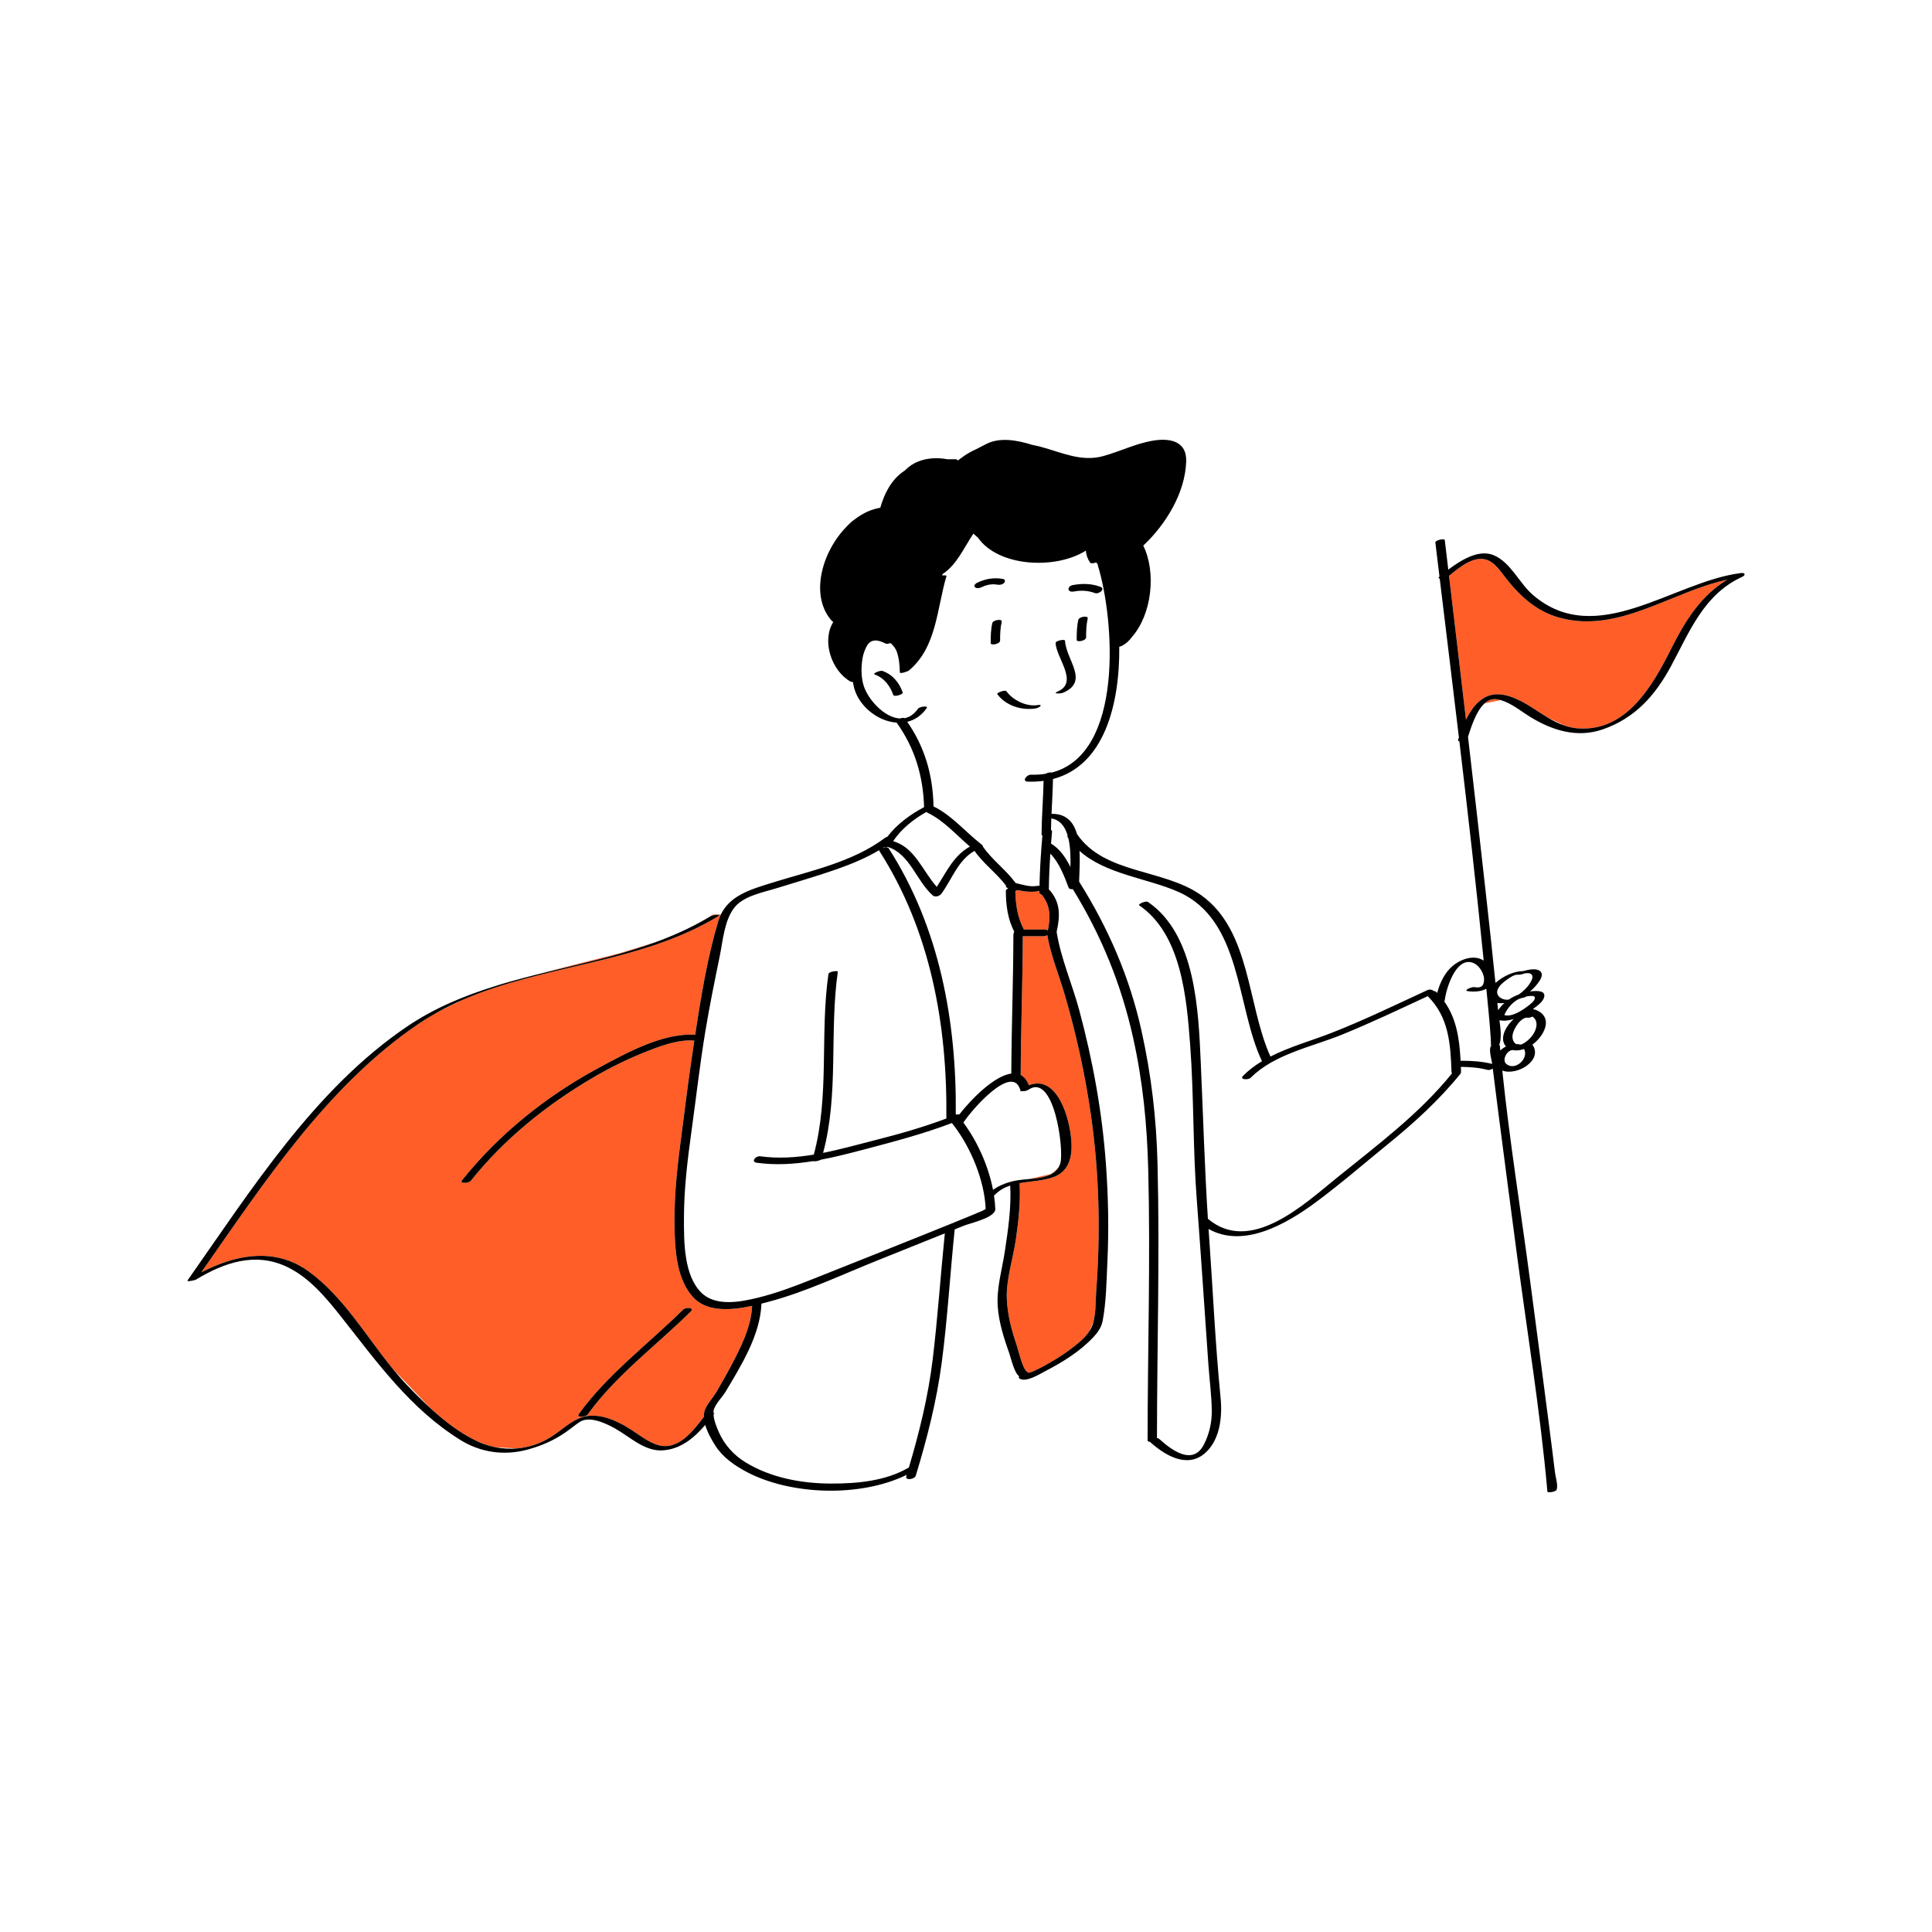
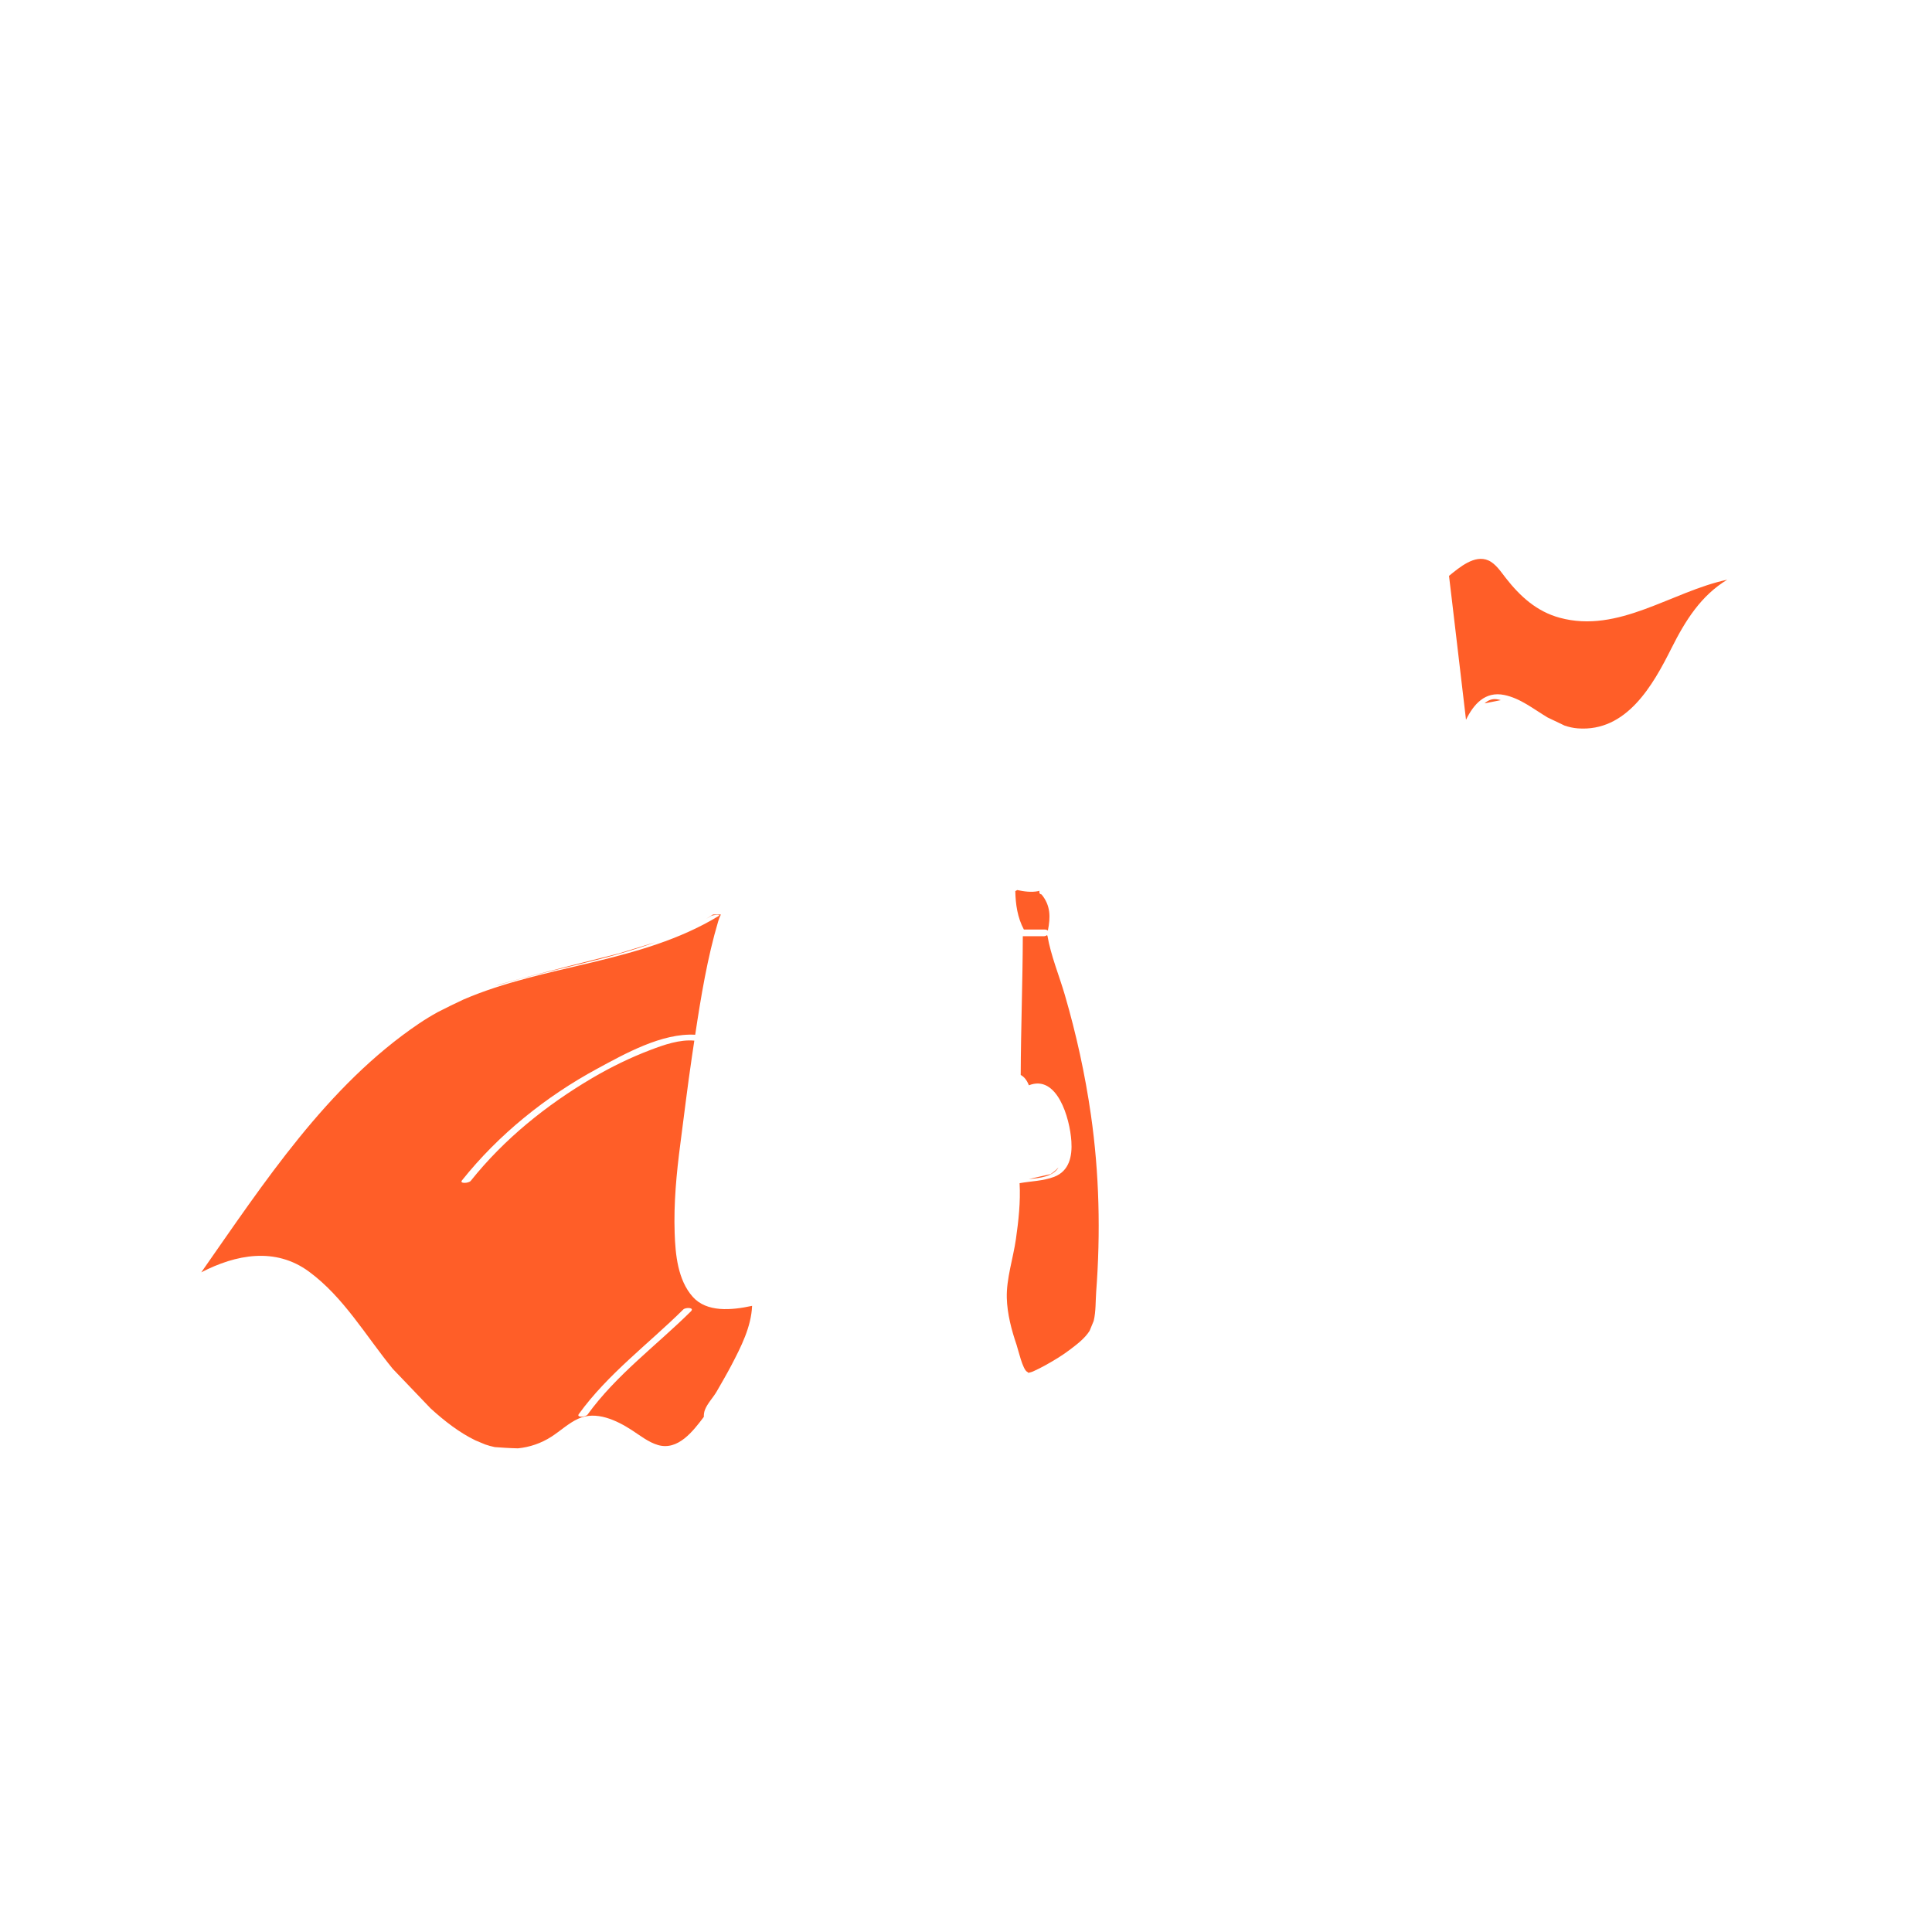
<svg xmlns="http://www.w3.org/2000/svg" id="Layer_1" x="0px" y="0px" width="595.279px" height="595.281px" viewBox="0 0 595.279 595.281" xml:space="preserve">
  <path id="color_x5F_2" fill="#ff5e28" d="M213.439,399.564c-4.606-5.174-5.344-13.025-5.568-19.646 c-0.31-9.179,0.554-18.362,1.749-27.455c1.174-8.928,2.236-17.908,3.563-26.813c0.248-1.663,0.495-3.336,0.746-5.016 c-4.506-0.41-9.345,1.285-13.478,2.857c-6.235,2.373-12.262,5.307-18.009,8.693c-14.145,8.338-27.117,18.771-37.387,31.645 c-0.628,0.787-3.569,0.939-2.717-0.129c11.285-14.145,25.824-25.839,41.723-34.439c8.497-4.598,19.927-11.031,30.143-10.438 c1.769-11.743,3.75-23.741,7.1-35.009c0.22-0.739,0.499-1.41,0.807-2.048h-2.414l-2.143,1.354c0.512-0.296,1.027-0.583,1.535-0.891 c0.516-0.313,3.436-0.665,2.216,0.075c-23.911,14.5-53.307,14.809-78.493,25.658c-2.55,1.187-5.264,2.512-7.96,3.897 c-1.971,1.093-3.91,2.267-5.806,3.548c-28.242,19.094-47.756,49.088-67.028,76.615c10.598-5.482,22.779-7.876,33.193-0.211 c10.677,7.859,17.461,19.738,25.808,29.949l11.657,12.188c4.252,3.883,8.921,7.498,13.831,9.863l3.024,1.26 c0.955,0.33,1.924,0.594,2.903,0.799c1.615,0.127,4.545,0.332,7.153,0.383c3.609-0.357,7.147-1.545,10.322-3.592 c2.767-1.785,5.221-4.131,8.227-5.52c5.534-2.555,11.874,0.482,16.535,3.502c2.525,1.637,5.163,3.758,8.098,4.6 c6.159,1.77,10.777-4.291,14.095-8.684c-0.019-0.73,0.072-1.436,0.311-2.088c0.749-2.041,2.591-3.883,3.668-5.764 c1.528-2.666,3.085-5.322,4.511-8.045c2.946-5.629,6.118-11.828,6.379-18.314C225.345,403.738,217.745,404.4,213.439,399.564z  M212.871,404.054c-10.581,10.475-23.046,19.625-31.816,31.777c-0.595,0.826-3.535,1.002-2.717-0.131 c8.894-12.324,21.456-21.604,32.184-32.223C211.258,402.751,214.104,402.833,212.871,404.054z M201.979,290.295 c-16.045,5.863-33.292,8.5-49.623,13.602c0.686-0.252,1.309-0.466,1.84-0.63c6.5-2,36.5-9.5,36.5-9.5L201.979,290.295z  M461.113,215.44c0.441,0.059,0.881,0.156,1.315,0.28l-5.004,1.001C458.471,215.78,459.688,215.25,461.113,215.44z M532.186,178.615 c-8.087,4.909-12.891,12.542-17.2,21.145c-5.719,11.418-13.822,25.804-28.849,24.662c-1.424-0.108-2.756-0.419-4.035-0.847 l-5.278-2.519c-4.338-2.596-8.342-5.89-13.322-6.921c-5.921-1.226-9.464,2.857-11.802,7.637 c-1.463-12.523-2.938-25.044-4.427-37.563c-0.269-2.26-0.54-4.52-0.81-6.78c3.269-2.645,7.886-6.611,12.114-4.761 c2.263,0.99,3.922,3.569,5.385,5.437c4.436,5.663,9.499,10.29,16.599,12.23C498.715,195.294,514.999,182.279,532.186,178.615z  M316.981,363.292l6.714-1.524c0,0,1.212-0.729,2.442-2.065C324.469,362.511,320.524,362.981,316.981,363.292z M315.473,286.401 c-1.968-3.678-2.551-7.708-2.643-11.845c0.215-0.084,0.41-0.194,0.572-0.322c2.155,0.446,4.346,0.768,6.507,0.336 c0.138-0.027,0.235-0.073,0.348-0.113c-0.002,0.163-0.01,0.327-0.011,0.49c-0.003,0.384,0.283,0.585,0.678,0.651 c2.816,3.429,2.773,7.017,1.938,11.143c-0.191-0.203-0.524-0.34-1.03-0.34C319.712,286.401,317.593,286.401,315.473,286.401z  M336.129,343.519c2.593,18.041,2.996,36.34,1.622,54.502c-0.207,2.742-0.066,6.098-0.77,8.98l-1.248,3.029 c-1.483,2.375-3.977,4.232-6.156,5.887c-2.409,1.826-5.038,3.383-7.68,4.848c-1.15,0.639-2.334,1.215-3.529,1.764 c-0.579,0.266-1.172,0.365-1.533,0.473c-0.035-0.117-0.135-0.227-0.332-0.318c-1.394-0.641-2.796-6.887-3.272-8.287 c-1.582-4.646-2.883-9.557-3.02-14.484c-0.164-5.904,1.977-12.289,2.811-18.138c0.813-5.685,1.446-11.472,1.131-17.22 c3.523-0.631,7.296-0.668,10.649-1.954c4.688-1.798,5.604-6.386,5.306-10.946c-0.476-7.281-4.442-20.691-13.091-17.256 c-0.629-1.618-1.492-2.646-2.522-3.188c0.051-14.25,0.604-28.492,0.647-42.742c2.14,0,4.279,0,6.419,0 c0.423,0,0.774-0.139,1.032-0.344c0.016,0.07,0.063,0.124,0.134,0.168c1.061,6.169,3.607,12.255,5.354,18.228 C331.625,318.654,334.331,331.005,336.129,343.519z M316.655,423.48c0.021,0.021,0.027,0.033,0.054,0.057 c-0.021-0.018-0.044-0.027-0.065-0.041C316.647,423.492,316.651,423.486,316.655,423.48z" />
-   <path id="color_x5F_1" d="M325.247,198.155c-0.042-0.798,2.871-1.286,2.897-0.776c0.318,5.979,7.623,12.565-0.615,16.075 c-0.68,0.29-3.425,0.374-1.668-0.374C332.441,210.277,325.495,202.815,325.247,198.155z M307.246,213.822 c2.641,3.642,7.552,5.141,11.842,4.458c1.144-0.183,2.594-1.351,0.551-1.025c-3.321,0.53-7.518-1.481-9.493-4.208 C309.643,212.354,307.046,213.544,307.246,213.822z M308.145,197.379c0.001-1.96,0.053-3.889,0.496-5.806 c0.234-1.019-2.673-0.552-2.891,0.388c-0.472,2.042-0.502,4.109-0.503,6.194C305.247,198.988,308.144,198.459,308.145,197.379z  M332.251,190.961c-0.474,2.042-0.503,4.109-0.504,6.194c0,0.833,2.896,0.304,2.897-0.776c0.001-1.96,0.053-3.889,0.496-5.806 C335.377,189.555,332.467,190.022,332.251,190.961z M302.302,180.989c1.631-0.79,3.219-1.164,5.03-0.842 c0.717,0.127,1.52-0.008,2.05-0.549c0.415-0.423,0.33-1.094-0.324-1.21c-2.809-0.498-5.403-0.083-7.969,1.158 c-0.426,0.207-1.187,0.779-0.729,1.324C300.796,181.389,301.772,181.245,302.302,180.989z M330.958,182.246 c2.197-0.407,4.299-0.293,6.398,0.488c1.216,0.452,3.399-1.293,1.678-1.933c-2.824-1.051-5.665-1.056-8.601-0.512 c-0.569,0.105-1.366,0.7-1.188,1.367C329.441,182.384,330.389,182.351,330.958,182.246z M271.889,206.715 c-0.636-0.228-3.22,0.806-2.386,1.104c2.899,1.038,4.756,3.507,5.744,6.336c0.231,0.662,3.094-0.214,2.897-0.776 C277.063,210.281,275.021,207.836,271.889,206.715z M536.74,177.761c-11.753,5.387-16.115,16.786-21.853,27.45 c-4.893,9.096-11.158,16.141-21.147,19.55c-7.836,2.675-15.393,0.323-22.194-3.835c-2.763-1.688-5.853-4.275-9.116-5.205 c-0.437-0.124-0.874-0.221-1.315-0.28c-1.425-0.19-2.643,0.339-3.688,1.281c-2.654,2.39-4.188,7.453-5.111,10.297 c1.836,15.773,3.644,31.549,5.396,47.331c1.054,9.496,2.116,18.993,3.064,28.501c2.311-2.008,5.466-3.574,8.468-3.637 c1.588-0.412,3.954-0.985,5.223-0.053c1.066,0.786,0.467,2.194-0.13,3.102c-0.778,1.183-1.772,2.265-2.898,3.208 c1.393-0.173,4.299-0.41,4.397,1.134c0.097,1.499-1.572,2.827-2.629,3.637c-0.275,0.211-0.58,0.434-0.898,0.657 c3.135,0.761,4.951,3.075,3.505,6.481c-0.719,1.69-2.044,3.308-3.655,4.477c3.373,4.803-4.702,9.712-9.276,7.997 c2.24,21.698,5.746,43.354,8.595,64.954c1.958,14.842,3.923,29.682,5.834,44.527c0.614,4.773,1.231,9.547,1.804,14.326 c0.165,1.373,0.996,3.977,0.515,5.346c-0.255,0.723-3.033,1.027-2.855,0.521c-0.041,0.115-0.035-0.393-0.047-0.523 c-2.162-24.164-6.148-48.271-9.32-72.318c-1.957-14.837-3.922-29.673-5.831-44.518c-0.554-4.303-1.104-8.604-1.628-12.912 c-0.503,0.311-1.159,0.514-1.606,0.395c-2.71-0.721-5.448-0.896-8.224-0.934c0.018,0.418,0.033,0.836,0.049,1.257 c0.005,0.123-0.028,0.237-0.079,0.345c0.112,0.102,0.123,0.247-0.043,0.452c-6.582,8.147-14.305,15.175-22.42,21.767 c-7.324,5.948-14.528,12.207-22.106,17.824c-9.1,6.748-22.347,14.396-33.134,8.303c0.03,0.436,0.055,0.869,0.086,1.305 c1.21,16.91,1.946,33.902,3.616,50.773c0.574,5.813-0.187,13.063-4.918,17.09c-5.535,4.711-12.437,0.432-16.827-3.557 c-0.012-0.012-0.016-0.023-0.023-0.035c-0.418-0.012-0.729-0.141-0.729-0.418c0.021-27.814,0.904-55.627,0.197-83.439 c-0.352-13.854-1.634-27.027-4.649-40.6c-3.679-16.556-9.778-31.493-18.584-45.829c-0.583,0.073-1.138-0.042-1.298-0.466 c-1.313-3.462-2.883-7.677-5.626-10.47c-0.251,3.696-0.431,7.398-0.466,11.094c0.096,0.031,0.178,0.073,0.231,0.135 c3.441,3.933,3.239,8.045,2.167,12.88c1.297,8.132,4.819,16.137,6.955,24.066c4.185,15.543,7.083,31.447,8.239,47.514 c0.717,9.955,0.926,19.959,0.453,29.933c-0.285,6.032-0.346,12.396-1.464,18.343c-0.352,1.869-1.42,3.447-2.693,4.832 c-4.155,4.51-9.592,7.859-14.997,10.66c-1.562,0.811-6.17,3.727-8.03,2.189c-0.214-0.176-0.164-0.389,0.029-0.59 c-1.524-1-2.507-5.445-3-6.844c-1.66-4.691-3.281-9.66-3.636-14.654c-0.406-5.752,1.354-11.449,2.203-17.107 c0.998-6.648,2.014-13.452,1.637-20.193c-1.73,0.577-3.346,1.444-4.743,2.881c-0.056,0.059-0.145,0.112-0.253,0.166 c0.219,1.465,0.364,2.913,0.407,4.324c0.005,0.174-0.051,0.329-0.145,0.471c-0.017,0.047-0.021,0.09-0.05,0.139 c-1.309,2.311-7.481,3.574-9.682,4.47c-0.878,0.356-1.759,0.71-2.637,1.065c-1.418,13.652-2.196,27.4-3.991,41.01 c-1.566,11.875-4.51,23.402-7.995,34.85c-0.372,1.221-3.335,1.561-2.932,0.234c0.048-0.156,0.093-0.314,0.141-0.473 c-14.299,7.02-35.796,6.293-49.419-0.939c-3.648-1.938-7.286-4.479-9.542-8.025c-1.066-1.676-2.439-4.041-3.124-6.395 c-3.502,4.066-7.699,7.574-13.305,7.832c-5.514,0.256-10.014-4.268-14.507-6.762c-2.708-1.504-7.842-4.031-10.919-1.967 c-1.439,0.965-2.762,2.084-4.183,3.074c-3.758,2.619-7.618,4.287-12.04,5.465c-7.038,1.871-14.306,0.834-20.492-3.021 c-15.444-9.621-25.479-23.707-36.517-37.682c-4.66-5.9-9.908-12.305-16.841-15.625c-9.764-4.677-19.379-1.4-28.178,3.936 c-0.266,0.162-2.896,0.732-2.537,0.221c19.456-27.673,39.138-58.959,67.686-78.261c8.391-5.673,17.496-9.427,26.903-12.366 c16.332-5.104,33.578-7.738,49.623-13.602c5.354-1.957,10.568-4.286,15.574-7.175c0.512-0.296,1.027-0.583,1.535-0.891 c0.516-0.313,3.436-0.665,2.216,0.075c-23.911,14.5-53.307,14.81-78.493,25.657c-2.707,1.166-5.363,2.459-7.96,3.898 c-1.971,1.094-3.91,2.266-5.806,3.547c-28.242,19.096-47.756,49.088-67.028,76.617c2.484-1.285,5.057-2.398,7.672-3.255l0.006-0.003 l0.006-0.001c8.537-2.791,17.539-2.817,25.508,3.048c10.677,7.859,17.461,19.736,25.808,29.947c1.445,1.77,2.932,3.492,4.5,5.133 c2.208,2.307,4.608,4.729,7.157,7.057c4.252,3.883,8.921,7.496,13.831,9.863c0.443,0.213,0.887,0.422,1.333,0.613 c0.557,0.24,1.122,0.449,1.69,0.646c0.955,0.328,1.924,0.594,2.903,0.797c2.36,0.492,4.771,0.621,7.153,0.385 c3.609-0.357,7.147-1.547,10.322-3.594c2.767-1.785,5.221-4.129,8.227-5.518c5.534-2.555,11.874,0.48,16.535,3.502 c2.525,1.637,5.163,3.756,8.098,4.6c6.159,1.77,10.777-4.293,14.095-8.684c-0.019-0.732,0.072-1.438,0.311-2.088 c0.749-2.041,2.591-3.883,3.668-5.764c1.528-2.666,3.085-5.322,4.511-8.047c2.946-5.629,6.118-11.826,6.379-18.313 c-6.385,1.385-13.985,2.049-18.291-2.787c-4.606-5.174-5.344-13.025-5.568-19.646c-0.31-9.18,0.554-18.363,1.749-27.455 c1.174-8.93,2.236-17.909,3.563-26.813c0.248-1.664,0.495-3.337,0.746-5.016c-4.506-0.411-9.345,1.283-13.478,2.855 c-6.235,2.375-12.262,5.308-18.009,8.694c-14.145,8.338-27.117,18.771-37.387,31.646c-0.628,0.787-3.569,0.938-2.717-0.129 c11.285-14.146,25.824-25.84,41.723-34.44c8.497-4.597,19.927-11.031,30.143-10.438c1.769-11.742,3.75-23.74,7.1-35.009 c0.22-0.739,0.499-1.41,0.807-2.048c2.855-5.911,9.287-7.745,15.468-9.683c11.83-3.708,25.082-6.368,35.16-13.967 c0.191-0.144,0.418-0.232,0.654-0.281c2.882-3.845,7.253-7.012,11.327-9.135c-0.278-9.572-2.844-18.209-8.454-26.048 c-6.037-0.41-12.207-5.441-13.333-11.721c-0.048-0.27-0.093-0.545-0.134-0.824c-0.29,0.028-0.557,0.003-0.745-0.103 c-5.842-3.297-8.965-12.51-5.297-18.386c-0.155-0.052-0.291-0.131-0.394-0.244c-7.005-7.685-3.175-21.456,4.637-29.268 c0.834-0.909,1.706-1.652,2.578-2.253c2.349-1.761,4.943-2.974,7.642-3.401c1.288-4.439,3.404-8.689,7.341-11.324 c0.078-0.052,0.158-0.098,0.236-0.148c0.888-0.901,1.854-1.672,2.9-2.216c3.736-1.943,7.64-1.739,10.185-1.263 c0.798-0.018,1.598-0.017,2.396,0.004c0.654,0.017,0.847,0.197,0.785,0.426c0.216-0.178,0.554-0.435,1.052-0.774 c1.5-1.146,3.083-2.076,4.733-2.79c0.904-0.484,1.92-1.013,3.101-1.603c4.103-2.051,9.257-1.208,14.08,0.301 c0.907,0.18,1.813,0.383,2.713,0.624c6.386,1.711,12.391,4.702,19.14,2.849c5.051-1.387,9.911-3.801,15.083-4.72 c5.197-0.924,10.741-0.111,10.514,6.406c-0.337,9.688-6.229,19.269-13.116,25.784c-0.031,0.031-0.073,0.059-0.115,0.087 c4.002,8.082,2.772,21.059-3.514,28.212c-0.921,1.272-1.9,2.048-2.767,2.51c-0.044,0.032-0.083,0.071-0.128,0.102 c-0.121,0.084-0.325,0.157-0.565,0.214c-0.145,0.056-0.282,0.106-0.415,0.147c0.156,17.921-4.694,36.648-20.419,40.743 c-0.081,3.583-0.29,7.161-0.453,10.74c4.57-0.096,6.801,2.573,7.844,6.226c8.432,12.392,26.712,10.66,38.201,18.79 c15.382,10.882,14.198,33.854,21.403,49.76c5.927-3.025,12.65-4.891,18.628-7.217c10.103-3.935,19.876-8.689,29.709-13.236 c0.76-0.35,1.613-0.146,1.896,0.248c0.341,0.012,0.652,0.102,0.86,0.308c0.104,0.103,0.19,0.207,0.29,0.31 c0.813-3.113,2.339-6.273,4.687-8.27c2.345-1.993,6.158-3.521,9.146-1.99c0.164,0.084,0.328,0.184,0.491,0.288 c-2.244-22.544-4.812-45.064-7.49-67.57c-0.296-0.058-0.474-0.196-0.394-0.435c0.082-0.246,0.167-0.496,0.254-0.749 c-1.945-16.322-3.939-32.637-5.916-48.947c-0.371-0.083-0.504-0.283-0.077-0.641c-0.424-3.495-0.849-6.99-1.269-10.485 c-0.088-0.733,2.834-1.309,2.897-0.776c0.366,3.045,0.729,6.091,1.091,9.136c4.053-3.046,9.513-6.403,14.11-4.392 c5.222,2.284,7.779,8.623,12.003,12.228c19.675,16.798,43.177-4.192,64.072-6.784C537.767,176.4,537.929,177.216,536.74,177.761z  M320.924,275.598c-0.395-0.066-0.68-0.267-0.678-0.651c0.001-0.163,0.009-0.327,0.011-0.49c-0.111,0.04-0.21,0.086-0.348,0.113 c-2.161,0.432-4.352,0.109-6.507-0.336c-0.162,0.128-0.357,0.238-0.572,0.322c0.092,4.136,0.675,8.167,2.643,11.845 c2.12,0,4.239,0,6.358,0c0.506,0,0.839,0.138,1.03,0.34C323.698,282.615,323.741,279.027,320.924,275.598z M311.593,330.776 c0.067-14.284,0.625-28.563,0.647-42.847c0-0.102,0.034-0.197,0.086-0.289c-0.006-0.195,0.058-0.401,0.183-0.587 c-2.045-3.895-2.563-8.179-2.597-12.563c-0.002-0.296,0.289-0.545,0.687-0.729c-0.034-0.05-0.069-0.1-0.104-0.15 c-0.002,0-0.002,0-0.004,0c-0.451-0.093-0.627-0.423-0.531-0.758c-2.918-3.839-6.93-6.721-9.703-10.687 c-5.073,2.892-6.84,8.583-10.195,13.192c-0.556,0.764-1.931,1.198-2.702,0.509c-5.029-4.492-7.059-12.843-13.876-14.932 c-0.39,0.102-0.808,0.139-1.138,0.089c-0.116,0.075-0.234,0.146-0.35,0.22c0.708-0.237,1.54-0.296,1.817,0.135 c15.676,24.415,20.946,53.307,20.675,81.953c0.088,0.021,0.17,0.053,0.247,0.092c0.293-0.086,0.587-0.101,0.855-0.057 C299.148,338.787,306.292,331.485,311.593,330.776z M287.633,248.468c5.575,2.714,9.673,7.69,14.488,11.485 c0.056,0.044,0.111,0.089,0.168,0.133c0.061,0.047,0.121,0.097,0.182,0.144c0.265,0.204,0.38,0.425,0.395,0.644 c2.874,4.159,7.112,7.124,10.069,11.208c2.077,0.494,4.516,1.287,6.547,0.881c0.319-0.064,0.579-0.047,0.809-0.001 c0.08-4.064,0.303-8.134,0.615-12.191c0.004-0.041,0.008-0.081,0.011-0.122c0.082-1.062,0.171-2.123,0.262-3.182 c-0.163-0.062-0.264-0.164-0.263-0.312c0.045-5.527,0.514-11.038,0.629-16.562c-1.524,0.208-3.135,0.298-4.844,0.245 c-1.959-0.061-0.429-2.187,0.993-2.143c1.568,0.049,3.038-0.049,4.426-0.266c0.568-0.347,1.449-0.51,1.961-0.399 c22.305-5.78,19.325-47.101,14.168-63.875c-0.037-0.121-0.039-0.234-0.027-0.345c-0.16-0.172-0.325-0.343-0.493-0.512 c-0.718,0.295-1.641,0.383-1.884,0.007c-0.771-1.193-1.211-2.374-1.248-3.665c-9.386,5.943-27.006,5.036-33.297-4.006 c-0.563-0.475-1.032-0.889-1.389-1.211c-2.984,4.438-5.066,9.542-9.492,12.456l-0.112,0.451c0.713-0.114,1.39-0.078,1.316,0.167 c-2.988,9.997-2.975,21.958-11.621,29.133c-0.245,0.203-2.741,1.132-2.753,0.524c-0.045-2.281-0.247-4.442-0.965-6.446 c-0.106-0.242-0.216-0.477-0.336-0.692c-0.414-0.744-0.947-1.368-1.58-1.884c-0.573,0.207-1.198,0.322-1.53,0.147 c-2.325-1.221-4.641-1.601-5.933,1.083c-0.512,1.064-0.923,2.174-1.125,3.343c-0.461,2.659-0.5,5.526,0.208,8.153 c1.193,4.423,6.405,10.277,11.303,10.519c0.559-0.184,1.135-0.277,1.419-0.092c1.506-0.289,2.939-1.196,4.166-2.948 c0.425-0.607,3.258-1.021,2.644-0.143c-1.629,2.328-3.727,3.661-5.987,4.203C284.988,230.248,287.44,238.891,287.633,248.468z  M275.21,259.188c6.734,1.958,9.005,9.137,13.428,14.067c3.035-4.705,5.193-9.618,10.215-12.42 c-4.211-3.557-8.001-7.988-12.982-10.376c-0.184-0.088-0.315-0.19-0.417-0.298C281.583,252.335,277.616,255.441,275.21,259.188z  M291.117,380.016c-6.828,2.763-13.663,5.506-20.503,8.235c-11.081,4.424-22.197,9.768-33.754,12.834 c-0.704,0.188-1.461,0.387-2.244,0.584c-0.351,9.646-6.273,19.135-11.064,27.154c-0.925,1.547-3.407,4.02-3.678,5.863 c-0.033,0.229-0.043,0.463-0.045,0.701c0.22,0.018,0.343,0.059,0.296,0.121c-0.091,0.119-0.184,0.238-0.275,0.359 c0.121,1.828,0.96,3.865,1.625,5.379c1.703,3.867,4.578,7.078,8.184,9.293c7.792,4.785,17.258,6.531,26.309,6.57 c7.941,0.033,16.808-0.74,23.818-4.818c0.075-0.043,0.16-0.078,0.25-0.109c3.231-10.895,5.951-21.898,7.324-33.203 C288.932,406.031,289.792,392.996,291.117,380.016z M302.616,373.104c0.443-0.19,0.854-0.485,1.09-0.62 c-0.375-8.615-4.409-18.582-9.75-25.613c-0.146-0.091-0.242-0.216-0.278-0.369c-0.125-0.16-0.25-0.316-0.376-0.475 c-8.667,3.27-17.323,5.581-26.343,7.96c-4.68,1.233-9.394,2.468-14.147,3.365c-0.594,0.376-1.839,0.563-2.338,0.414 c-5.703,0.93-11.463,1.294-17.294,0.499c-1.953-0.268-0.32-2.182,1.033-1.996c5.597,0.763,11.093,0.387,16.533-0.521 c4.888-18.17,1.864-37.104,4.502-55.592c0.126-0.89,2.948-1.131,2.897-0.777c-2.649,18.571,0.372,37.594-4.536,55.844 c5.433-1.084,10.817-2.602,16.193-3.967c7.486-1.898,14.618-3.941,21.784-6.625c0.34-28.816-4.9-57.912-20.671-82.475 c-0.045-0.07-0.043-0.148-0.004-0.229c-4.099,2.459-8.563,4.295-13.07,5.883c-6.087,2.145-12.291,3.899-18.446,5.829 c-4.226,1.325-10.462,2.393-13.269,6.186c-2.977,4.022-3.376,9.97-4.353,14.724c-1.577,7.672-3.138,15.354-4.425,23.082 c-1.696,10.188-2.843,20.463-4.264,30.691c-1.241,8.941-2.349,17.979-2.35,27.021c0,7.043-0.113,17.539,5.361,22.953 c4.385,4.338,11.997,2.877,17.366,1.566c5.785-1.412,11.262-3.498,16.787-5.691c11.813-4.688,23.622-9.391,35.411-14.14 c4.423-1.78,8.847-3.563,13.254-5.381C300.148,374.139,301.387,373.63,302.616,373.104z M303.729,372.88 c-0.013,0.021-0.017,0.033-0.029,0.058c0.015,0.015,0.03,0.028,0.046,0.044c-0.004-0.031-0.015-0.061-0.016-0.096 C303.73,372.884,303.729,372.882,303.729,372.88z M313.459,363.675c1.037-0.178,2.254-0.271,3.522-0.383 c3.543-0.313,7.487-0.781,9.156-3.592c0.239-0.4,0.446-0.837,0.583-1.342c1.165-4.298-1.966-28.107-9.916-22.552 c-0.067,0.047-0.179,0.095-0.315,0.14c-0.355,0.186-0.794,0.278-1.194,0.244c-0.698,0.074-1.266,0.01-0.834-0.363 c-0.09-0.096-0.165-0.203-0.213-0.34c-2.64-7.515-14.778,6.354-17.417,10.41c4.342,5.801,7.728,13.393,9.132,20.709 C308.17,365.059,310.742,364.138,313.459,363.675z M316.643,423.496c0.021,0.014,0.046,0.023,0.065,0.041 c-0.025-0.021-0.031-0.035-0.054-0.057C316.651,423.486,316.647,423.492,316.643,423.496z M336.981,407.001 c0.702-2.883,0.563-6.236,0.77-8.979c1.374-18.163,0.971-36.462-1.622-54.503c-1.798-12.515-4.504-24.865-8.05-37 c-1.745-5.974-4.293-12.06-5.354-18.228c-0.069-0.044-0.118-0.098-0.134-0.168c-0.258,0.205-0.609,0.344-1.032,0.344 c-2.14,0-4.279,0-6.419,0c-0.045,14.249-0.598,28.493-0.646,42.741c1.029,0.543,1.894,1.57,2.521,3.188 c8.647-3.437,12.615,9.976,13.091,17.256c0.298,4.562-0.616,9.149-5.306,10.946c-3.354,1.285-7.126,1.324-10.648,1.953 c0.314,5.75-0.32,11.535-1.132,17.221c-0.834,5.848-2.975,12.232-2.812,18.137c0.138,4.93,1.438,9.84,3.021,14.486 c0.478,1.4,1.88,7.646,3.272,8.287c0.197,0.092,0.297,0.201,0.332,0.318c0.361-0.107,0.954-0.207,1.532-0.473 c1.196-0.551,2.38-1.127,3.53-1.766c2.642-1.463,5.271-3.02,7.679-4.848c2.182-1.652,4.674-3.512,6.157-5.887 c0.089-0.143,0.188-0.277,0.269-0.424C336.443,408.812,336.755,407.931,336.981,407.001z M329.818,267.154 c0.077-2.925,0.009-6.158-0.638-8.882c-0.048-0.07-0.099-0.136-0.146-0.208c-0.164-0.249-0.18-0.49-0.1-0.71 c-0.819-2.71-2.325-4.75-5.013-5.177c-0.047,1.178-0.076,2.357-0.093,3.537c0.209,0.105,0.339,0.278,0.314,0.541 c-0.106,1.219-0.205,2.442-0.302,3.665C326.525,261.537,328.386,264.244,329.818,267.154z M447.402,330.716 c-0.1-0.131-0.164-0.291-0.171-0.49c-0.31-8.691-0.835-16.835-7.325-23.293c-8.807,4.081-17.571,8.273-26.571,11.917 c-9.204,3.726-20.758,5.958-27.961,13.215c-0.745,0.751-3.585,0.644-2.355-0.597c1.739-1.752,3.706-3.219,5.814-4.492 c-7.985-16.864-6.127-43.473-25.709-52.157c-9.619-4.266-22.426-5.4-30.511-12.643c0.19,3.346-0.05,6.811-0.118,9.47 c8.975,14.304,15.521,29.307,19.203,45.886c3.048,13.712,4.595,26.964,4.95,40.966c0.716,28.186-0.147,56.363-0.17,84.547 c0,0.023-0.009,0.045-0.011,0.066c0.251-0.008,0.464,0.033,0.589,0.146c3.817,3.467,10.458,8.551,13.913,1.777 c1.624-3.186,2.452-6.828,2.401-10.406c-0.065-4.744-0.714-9.537-1.05-14.268c-1.039-14.65-1.987-29.311-3.073-43.957 c-0.007-0.068-0.012-0.137-0.017-0.205c-0.161-2.167-0.315-4.336-0.483-6.503c-1.237-15.93-0.851-31.911-2.049-47.838 c-1.073-14.295-2.66-34.013-15.698-42.918c-0.492-0.336,2.017-1.499,2.723-1.016c14.747,10.072,15.531,33.599,16.253,49.56 c0.726,16.049,1.164,32.016,2.192,48.033c13.059,11.104,29.57-4.373,39.705-12.59c12.432-10.079,25.354-19.631,35.479-32.166 C447.366,330.748,447.387,330.732,447.402,330.716z M459.762,327.813c-0.171-1.345-1.001-3.978-0.503-5.288 c0.034-0.089,0.104-0.171,0.193-0.249c-0.034-0.104-0.059-0.235-0.06-0.418c-0.004-0.683-0.037-1.364-0.079-2.045 c-0.149-2.46-0.367-4.917-0.593-7.371c-0.239-2.597-0.501-5.192-0.75-7.789c-1.679,0.914-3.934,0.996-5.708,0.735 c-1.488-0.221,1.202-1.34,1.863-1.242c1.348,0.197,2.646,0.257,3.018-1.313c0.184-0.771,0.165-1.588-0.078-2.35 c-0.553-1.725-1.855-3.559-3.733-3.986c-4.961-1.131-7.748,8.211-8.205,11.774c-0.013,0.089-0.065,0.174-0.149,0.256 c3.841,5.356,4.707,11.668,5.049,18.3C453.318,326.839,456.559,327.001,459.762,327.813z M464.013,322.437 c-1.037-1.127-1.233-2.92-0.311-4.874c0.628-1.33,1.563-2.589,2.7-3.586c-1.507,0.479-3.022,0.673-4.395,0.371 c0.371,2.577,0.74,6.108-0.174,7.741c0.093-0.028,0.187-0.058,0.278-0.086c0.044-0.117,0.033,0.383,0.045,0.517 c0.034,0.387,0.078,0.772,0.113,1.16C462.788,323.179,463.374,322.759,464.013,322.437z M469.575,323.218 c-0.563,0.193-1.139,0.332-1.718,0.394c-0.082,0.009-0.158,0.007-0.239,0.013c-0.114,0.01-0.229,0.018-0.343,0.02 c-0.456,0.009-0.881-0.032-1.271-0.117c-0.801,0.107-1.482,0.619-1.951,1.413c-0.546,0.924-0.806,2.209,0.168,2.966 C466.922,330.003,471.168,326.085,469.575,323.218z M472.176,313.224c-0.477,0.24-1.02,0.404-1.362,0.35 c-2.156-0.347-4.344,3.288-4.714,5.028c-0.29,1.366,0.16,2.595,1.043,3.089c0.461,0.004,0.921,0.063,1.375,0.172 c0.321-0.07,0.662-0.204,1.021-0.429c1.748-1.095,3.45-2.964,3.822-5.063C473.631,314.862,473.105,313.869,472.176,313.224z  M470.478,306.996c-0.064,0.01-0.118,0.01-0.177,0.016c-0.375,0.285-0.952,0.416-1.323,0.484c-2.301,0.434-4.646,3.129-5.476,5.264 c2.272,0.724,5.552-1.467,7.184-2.715c0.757-0.58,2.044-1.455,2.23-2.481C473.11,306.492,470.962,306.932,470.478,306.996z  M464.894,307.979c0.956-0.653,1.988-1.183,3.038-1.543c1.489-1.031,2.839-2.354,3.68-3.839c0.338-0.598,0.88-1.604,0.358-2.26 c-0.509-0.639-1.494-0.56-2.329-0.385c-0.473,0.194-0.988,0.326-1.502,0.346c-0.262,0.043-0.529,0.063-0.706,0.008 c-1.052,0.08-2.273,0.931-3.048,1.484c-1.076,0.771-2.264,1.69-2.852,2.914C460.516,306.826,462.942,308.333,464.894,307.979z  M461.365,309.021c0.071,0.755,0.148,1.509,0.219,2.264c0.534-0.809,1.191-1.559,1.936-2.228 C462.819,309.13,462.079,309.13,461.365,309.021z M482.102,223.575c1.279,0.428,2.611,0.738,4.035,0.847 c15.025,1.142,23.13-13.244,28.849-24.662c4.311-8.602,9.113-16.236,17.2-21.145c-17.188,3.665-33.471,16.679-51.625,11.719 c-7.1-1.94-12.163-6.567-16.599-12.23c-1.463-1.868-3.122-4.447-5.385-5.437c-4.229-1.85-8.847,2.117-12.114,4.761 c0.27,2.26,0.541,4.52,0.81,6.78c1.487,12.52,2.964,25.041,4.427,37.563c2.338-4.78,5.881-8.863,11.802-7.637 c4.98,1.032,8.984,4.326,13.322,6.921C478.505,222.062,480.243,222.953,482.102,223.575z M181.054,435.833 c8.771-12.154,21.235-21.305,31.816-31.779c1.233-1.221-1.613-1.303-2.35-0.574c-10.728,10.619-23.29,19.898-32.184,32.223 C177.52,436.835,180.458,436.658,181.054,435.833z" fill="#000000" />
</svg>